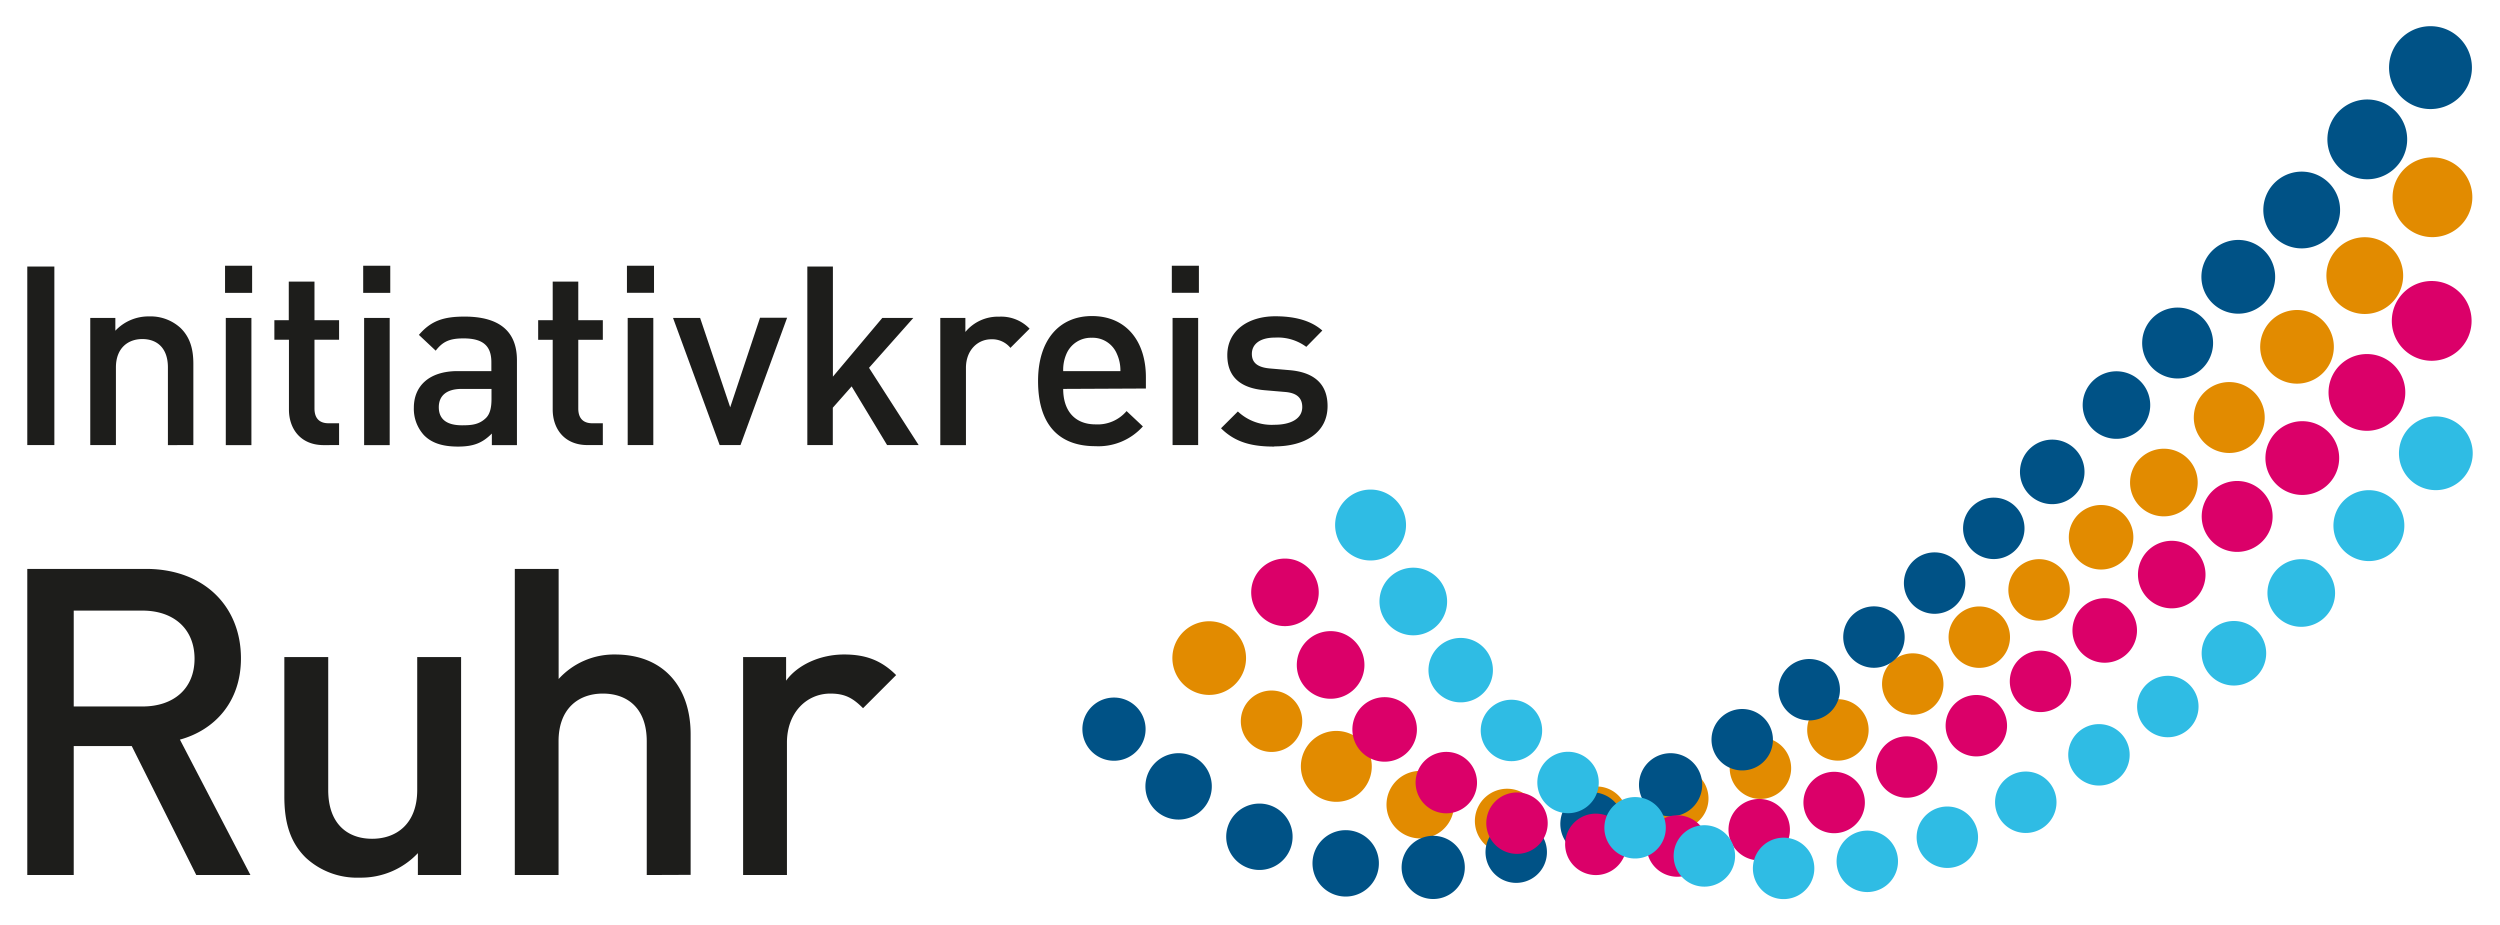
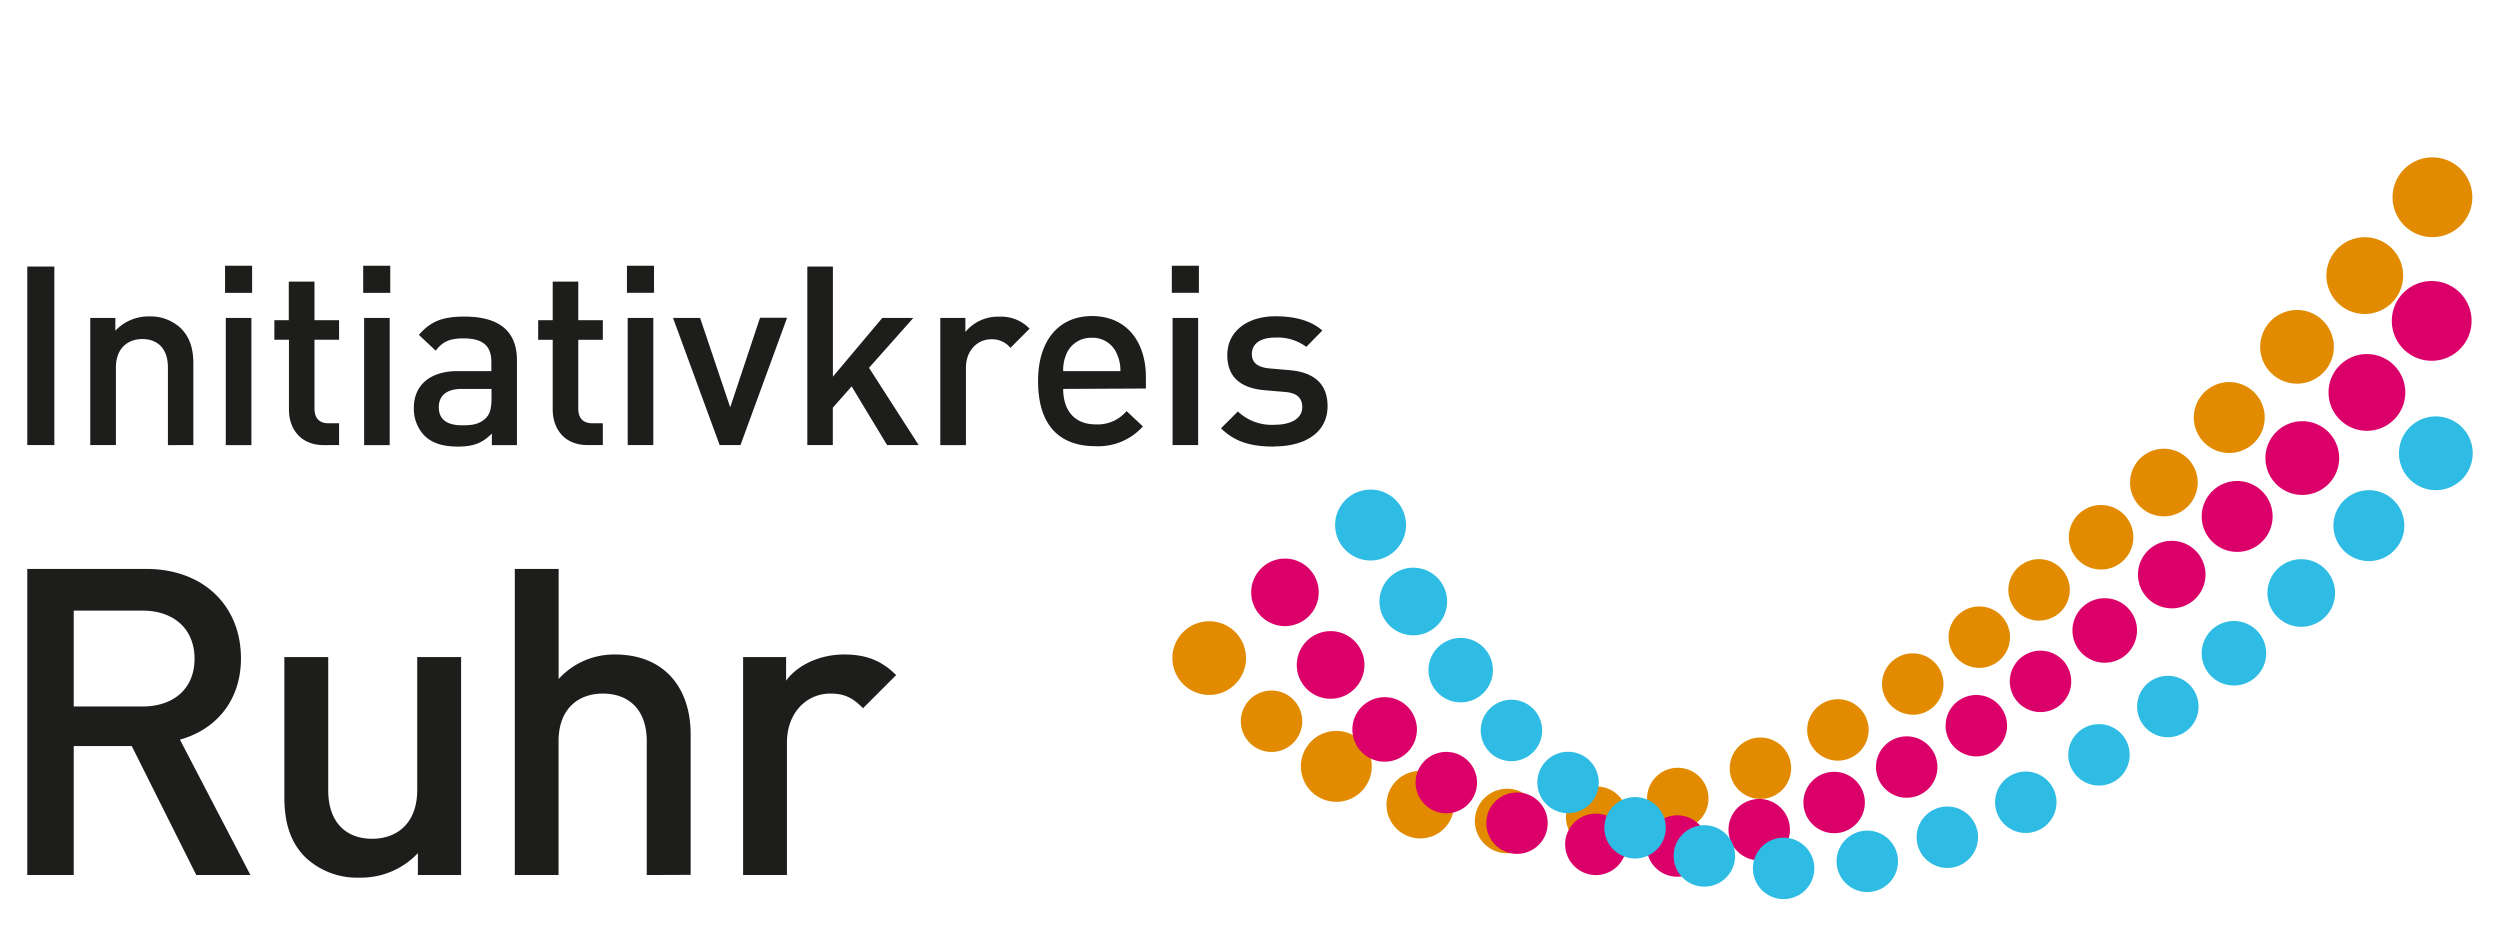
<svg xmlns="http://www.w3.org/2000/svg" id="svg65" version="1.1" width="1024" height="379" viewBox="-5.909 -5.909 563.577 208.772">
  <defs id="defs62">
    <style id="style102">.cls-1{fill:#1d1d1b;}.cls-1,.cls-2,.cls-3,.cls-4,.cls-5{fill-rule:evenodd;}.cls-2{fill:#e28b00;}.cls-3{fill:#005286;}.cls-4{fill:#db0069;}.cls-5{fill:#2fbce4;}</style>
  </defs>
  <path style="fill:#1d1d1b;fill-opacity:1" id="path34" d="m 188.57,153.882 c -2.23,-2.23 -4,-3.3 -7.37,-3.3 -5.34,0 -9.8,4.27 -9.8,11.07 v 29.87 h -9.89 v -49.18 h 9.7 v 5.33 c 2.52,-3.49 7.56,-5.91 13.09,-5.91 4.76,0 8.35,1.26 11.74,4.65 z m -48.8,37.64 v -30.17 c 0,-7.47 -4.37,-10.77 -9.9,-10.77 -5.53,0 -10,3.4 -10,10.77 v 30.17 H 110 v -69.07 h 9.89 v 24.84 a 16.91,16.91 0 0 1 12.71,-5.53 c 11,0 17.07,7.37 17.07,18 v 31.72 z m -51.64,0 v -4.94 a 17.61,17.61 0 0 1 -13.13,5.53 17,17 0 0 1 -12.13,-4.47 c -3.75,-3.65 -4.87,-8.34 -4.87,-13.87 v -31.43 h 9.9 v 30 c 0,7.66 4.37,11 9.9,11 5.53,0 10.18,-3.4 10.18,-11 v -30 h 9.9 v 49.18 z M 26,131.862 H 10.48 v 21.63 H 26 c 7,0 11.74,-4 11.74,-10.77 0,-6.77 -4.74,-10.86 -11.74,-10.86 z m 12.13,59.66 -14.56,-29.1 H 10.48 v 29.1 H 0 v -69.07 h 26.78 c 13.09,0 21.43,8.44 21.43,20.18 0,9.9 -6,16.2 -13.77,18.34 l 15.91,30.55 z M 281.34,94.852 c -4.69,0 -8.65,-0.79 -12,-4.13 l 3.8,-3.79 a 11.11,11.11 0 0 0 8.25,3 c 3.51,0 6.28,-1.25 6.28,-4 0,-1.92 -1.07,-3.17 -3.84,-3.4 l -4.58,-0.39 c -5.38,-0.45 -8.49,-2.89 -8.49,-7.92 0,-5.61 4.81,-8.77 10.81,-8.77 4.3,0 8,0.9 10.63,3.22 l -3.62,3.68 a 10.81,10.81 0 0 0 -7.07,-2.09 c -3.45,0 -5.21,1.53 -5.21,3.67 0,1.7 0.9,3 4,3.29 l 4.53,0.39 c 5.38,0.46 8.55,3 8.55,8.1 0,6 -5.1,9.1 -12,9.1 z m -17.16,-0.34 h -5.77 v -28.69 h 5.77 z m 0.17,-34.35 h -6.11 v -6.11 h 6.11 z m -18.51,13.76 a 5.91,5.91 0 0 0 -5.66,-3.62 6,6 0 0 0 -5.71,3.62 9.05,9.05 0 0 0 -0.74,3.9 h 12.91 a 9,9 0 0 0 -0.8,-3.9 z m -12.11,7.92 c 0,4.92 2.61,8 7.3,8 a 8.55,8.55 0 0 0 7,-3 l 3.68,3.46 a 13.45,13.45 0 0 1 -10.75,4.46 c -7.19,0 -12.9,-3.79 -12.9,-14.71 0,-9.28 4.81,-14.65 12.16,-14.65 7.7,0 12.17,5.65 12.17,13.8 v 2.55 z m -11.92,-9.28 a 5.32,5.32 0 0 0 -4.3,-1.92 c -3.11,0 -5.72,2.49 -5.72,6.44 v 17.44 H 206 v -28.7 h 5.66 v 3.17 a 9.51,9.51 0 0 1 7.64,-3.45 8.89,8.89 0 0 1 6.85,2.71 l -4.36,4.36 z m -27.81,21.95 -8,-13.24 -4.25,4.81 v 8.43 H 176 v -40.28 h 5.77 v 24.84 l 11.15,-13.25 h 7 l -10,11.26 11.2,17.43 z m -33.08,0 h -4.7 l -10.52,-28.69 h 6.11 l 6.79,20.17 6.73,-20.21 h 6.11 z m -19.67,0 h -5.78 v -28.69 h 5.78 z m 0.16,-34.35 h -6.11 v -6.11 h 6.11 z m -15,34.35 c -5.37,0 -7.86,-3.84 -7.86,-8 v -15.76 h -3.28 v -4.42 h 3.28 v -8.71 h 5.77 v 8.71 h 5.54 v 4.42 h -5.54 v 15.5 c 0,2.1 1,3.34 3.17,3.34 h 2.37 v 4.92 z m -21.7,-12.67 H 98 c -3.39,0 -5.15,1.53 -5.15,4.13 0,2.6 1.65,4.08 5.26,4.08 2.21,0 3.85,-0.17 5.38,-1.65 0.85,-0.84 1.25,-2.2 1.25,-4.24 v -2.32 z m 0.11,12.68 v -2.61 c -2.1,2.1 -4.08,2.94 -7.64,2.94 -3.56,0 -6,-0.84 -7.7,-2.6 a 8.8,8.8 0 0 1 -2.26,-6.17 c 0,-4.81 3.34,-8.26 9.9,-8.26 h 7.59 v -2 c 0,-3.63 -1.81,-5.38 -6.28,-5.38 -3.17,0 -4.7,0.73 -6.28,2.77 l -3.79,-3.56 c 2.71,-3.17 5.53,-4.13 10.29,-4.13 7.87,0 11.83,3.33 11.83,9.84 v 19.16 z m -23.1,0 H 76 v -28.7 h 5.77 v 28.69 z m 0.18,-34.35 h -6.11 v -6.12 h 6.11 v 6.11 z m -15,34.35 c -5.38,0 -7.86,-3.84 -7.86,-8 v -15.77 h -3.29 v -4.42 H 59 v -8.71 h 5.8 v 8.71 h 5.55 v 4.42 H 64.8 v 15.5 c 0,2.1 1,3.34 3.17,3.34 h 2.38 v 4.92 z m -16.33,0 h -5.78 v -28.7 h 5.78 v 28.69 z m 0.16,-34.35 h -6.11 v -6.12 h 6.11 v 6.11 z m -19,34.35 v -17.53 c 0,-4.47 -2.54,-6.4 -5.77,-6.4 -3.23,0 -5.96,2.03 -5.96,6.4 v 17.52 h -5.79 v -28.69 h 5.66 v 2.89 a 10.25,10.25 0 0 1 7.63,-3.23 10,10 0 0 1 7.08,2.61 c 2.2,2.15 2.89,4.86 2.89,8.09 v 18.33 z M 0,94.512 h 6.11 v -40.28 H 0 Z" class="cls-1" />
  <path style="fill:#e28b00;fill-opacity:1" id="path36" d="m 542.16,47.582 a 9,9 0 1 0 -8.47,-9.51 9,9 0 0 0 8.47,9.51 z m -15.25,17.34 a 8.66,8.66 0 1 0 -8.15,-9.15 8.66,8.66 0 0 0 8.15,9.15 z m -15.27,15.72 a 8.31,8.31 0 1 0 -7.82,-8.78 8.31,8.31 0 0 0 7.82,8.78 z m -15.3,15.64 a 8,8 0 1 0 -7.5,-8.41 8,8 0 0 0 7.5,8.41 z m -14.71,14.3 a 7.63,7.63 0 1 0 -7.17,-8.06 7.62,7.62 0 0 0 7.17,8.06 z m -14.14,12 a 7.28,7.28 0 1 0 -6.85,-7.69 7.28,7.28 0 0 0 6.85,7.69 z m -14,11.52 a 6.93,6.93 0 1 0 -6.49,-7.31 6.92,6.92 0 0 0 6.52,7.32 z m -13.46,10.67 a 6.93,6.93 0 1 0 -6.52,-7.32 6.93,6.93 0 0 0 6.52,7.32 z m -15,10.58 a 6.93,6.93 0 1 0 -6.53,-7.36 6.94,6.94 0 0 0 6.52,7.33 z m -16.9,10.35 a 6.93,6.93 0 1 0 -6.52,-7.32 6.93,6.93 0 0 0 6.52,7.32 z m -17.49,8.64 a 6.93,6.93 0 1 0 -6.51,-7.32 6.93,6.93 0 0 0 6.51,7.32 z m -18.64,6.83 a 6.93,6.93 0 1 0 -6.52,-7.32 6.93,6.93 0 0 0 6.52,7.32 z m -18.3,4.22 a 6.93,6.93 0 1 0 -6.52,-7.32 6.94,6.94 0 0 0 6.52,7.32 z m -20.23,1.21 a 7.28,7.28 0 1 0 -6.84,-7.69 7.29,7.29 0 0 0 6.84,7.69 z m -19.61,-3.35 a 7.62,7.62 0 1 0 -7.17,-8 7.61,7.61 0 0 0 7.17,8 z m -19,-8.26 a 8,8 0 1 0 -7.49,-8.42 8,8 0 0 0 7.53,8.42 z m -14.52,-11.25 a 6.93,6.93 0 1 0 -6.52,-7.32 6.93,6.93 0 0 0 6.52,7.32 z m -14.13,-12.87 a 8.31,8.31 0 1 0 -7.83,-8.78 8.32,8.32 0 0 0 7.83,8.78 z" class="cls-2" />
-   <path style="fill:#005286;fill-opacity:1" id="path38" d="m 541.51,18.672 a 9.35,9.35 0 1 0 -8.6,-10.06 9.35,9.35 0 0 0 8.6,10.06 z m -14.24,15.84 a 9,9 0 1 0 -8.27,-9.69 9,9 0 0 0 8.27,9.69 z m -14.73,15.6 a 8.66,8.66 0 1 0 -8,-9.32 8.66,8.66 0 0 0 8,9.32 z m -14.33,14.73 a 8.32,8.32 0 1 0 -7.64,-8.95 8.31,8.31 0 0 0 7.64,8.95 z m -13.69,14.62 a 8,8 0 1 0 -7.32,-8.57 8,8 0 0 0 7.32,8.57 z m -13.74,13.62 a 7.62,7.62 0 1 0 -7,-8.2 7.63,7.63 0 0 0 7,8.2 z m -14.46,14.74 a 7.28,7.28 0 1 0 -6.69,-7.82 7.27,7.27 0 0 0 6.69,7.82 z m -13.16,12.39 a 6.93,6.93 0 1 0 -6.37,-7.45 6.93,6.93 0 0 0 6.37,7.45 z m -13.35,12.35 a 6.93,6.93 0 1 0 -6.37,-7.45 6.93,6.93 0 0 0 6.37,7.45 z m -13.69,12.18 a 6.93,6.93 0 1 0 -6.37,-7.45 6.93,6.93 0 0 0 6.37,7.45 z m -14.6,11.88 a 6.93,6.93 0 1 0 -6.37,-7.45 6.93,6.93 0 0 0 6.37,7.45 z m -15.13,11.28 a 6.93,6.93 0 1 0 -6.36,-7.46 6.94,6.94 0 0 0 6.36,7.46 z m -16.17,10.37 a 7.13,7.13 0 1 0 -6.55,-7.66 7.12,7.12 0 0 0 6.55,7.66 z m -17.75,8.82 a 7.13,7.13 0 1 0 -6.55,-7.66 7.12,7.12 0 0 0 6.55,7.66 z m -17.06,6.18 a 6.93,6.93 0 1 0 -6.37,-7.45 6.93,6.93 0 0 0 6.37,7.45 z m -18.75,3.64 a 7.13,7.13 0 1 0 -6.55,-7.67 7.13,7.13 0 0 0 6.55,7.67 z m -18.66,-0.55 a 7.49,7.49 0 1 0 -8,-6.94 7.5,7.5 0 0 0 8,6.94 z m -19.47,-6 a 7.49,7.49 0 1 0 -8,-6.94 7.51,7.51 0 0 0 8,6.94 z m -18.23,-11.37 a 7.49,7.49 0 1 0 -8,-6.94 7.48,7.48 0 0 0 8,6.94 z m -14.6,-13.27 a 7.13,7.13 0 1 0 -7.62,-6.61 7.13,7.13 0 0 0 7.62,6.61 z" class="cls-3" />
  <path style="fill:#db0069;fill-opacity:1" id="path40" d="m 283.22,135.342 a 7.62,7.62 0 1 0 -7.05,-8.15 7.62,7.62 0 0 0 7.05,8.15 z m 10.29,16.39 a 7.63,7.63 0 1 0 -7.05,-8.16 7.62,7.62 0 0 0 7.05,8.16 z m 12.22,14.2 a 7.28,7.28 0 1 0 -6.73,-7.79 7.27,7.27 0 0 0 6.73,7.79 z m 13.94,11.65 a 6.93,6.93 0 1 0 -6.41,-7.42 6.95,6.95 0 0 0 6.41,7.42 z m 15.95,9.15 a 6.93,6.93 0 1 0 -6.41,-7.42 6.94,6.94 0 0 0 6.41,7.42 z m 17.77,4.78 a 6.93,6.93 0 1 0 -6.39,-7.42 6.95,6.95 0 0 0 6.41,7.42 z m 18.4,0.38 a 6.93,6.93 0 1 0 -6.41,-7.42 6.93,6.93 0 0 0 6.41,7.42 z m 18.48,-3.69 a 6.93,6.93 0 1 0 -6.41,-7.42 6.93,6.93 0 0 0 6.41,7.42 z m 16.91,-6.13 a 6.93,6.93 0 1 0 -6.41,-7.42 6.93,6.93 0 0 0 6.41,7.42 z m 16.37,-8 a 6.93,6.93 0 1 0 -6.41,-7.42 6.95,6.95 0 0 0 6.41,7.42 z m 15.71,-9.33 a 6.93,6.93 0 1 0 -6.41,-7.42 6.93,6.93 0 0 0 6.41,7.42 z m 14.48,-10 a 6.93,6.93 0 1 0 -6.41,-7.42 6.93,6.93 0 0 0 6.41,7.42 z m 14.46,-11.14 a 7.28,7.28 0 1 0 -6.73,-7.79 7.28,7.28 0 0 0 6.73,7.79 z m 15.1,-12.27 a 7.62,7.62 0 1 0 -7.05,-8.15 7.63,7.63 0 0 0 7.05,8.15 z m 14.7,-12.74 a 8,8 0 1 0 -7.37,-8.53 8,8 0 0 0 7.37,8.53 z m 14.7,-12.85 a 8.32,8.32 0 1 0 -7.69,-8.9 8.31,8.31 0 0 0 7.69,8.9 z m 14.55,-14.47 a 8.66,8.66 0 1 0 -8,-9.27 8.66,8.66 0 0 0 8,9.27 z m 14.61,-15.8 a 9,9 0 1 0 -8.33,-9.64 9,9 0 0 0 8.33,9.64 z" class="cls-4" />
  <path style="fill:#2fbce4;fill-opacity:1" id="path42" d="m 395.51,196.912 a 6.93,6.93 0 1 0 -6.12,-7.65 6.93,6.93 0 0 0 6.12,7.65 z m -17.87,-2.81 a 6.93,6.93 0 1 0 -6.13,-7.65 6.92,6.92 0 0 0 6.13,7.65 z m -15.64,-6.35 a 6.93,6.93 0 1 0 -6.12,-7.65 6.93,6.93 0 0 0 6.12,7.65 z m -15.12,-10.22 a 6.93,6.93 0 1 0 -6.13,-7.64 6.93,6.93 0 0 0 6.13,7.64 z m -12.78,-11.74 a 6.93,6.93 0 1 0 -6.12,-7.65 6.93,6.93 0 0 0 6.12,7.65 z m -11.48,-13.27 a 7.27,7.27 0 1 0 -6.43,-8 7.27,7.27 0 0 0 6.43,8 z m -10.74,-15.13 a 7.63,7.63 0 1 0 -6.74,-8.42 7.63,7.63 0 0 0 6.74,8.42 z m -9.7,-16.89 a 8,8 0 1 0 -7.05,-8.8 8,8 0 0 0 7.05,8.8 z m 112.22,74.82 a 6.93,6.93 0 1 0 -6.13,-7.65 6.93,6.93 0 0 0 6.13,7.65 z m 18.05,-5.44 a 6.93,6.93 0 1 0 -6.12,-7.65 6.93,6.93 0 0 0 6.12,7.65 z m 17.71,-7.89 a 6.93,6.93 0 1 0 -6.13,-7.65 6.93,6.93 0 0 0 6.13,7.65 z m 16.51,-10.7 a 6.93,6.93 0 1 0 -6.13,-7.65 6.94,6.94 0 0 0 6.13,7.65 z m 15.53,-10.9 a 6.93,6.93 0 1 0 -6.12,-7.65 6.93,6.93 0 0 0 6.12,7.65 z m 14.88,-11.67 a 7.28,7.28 0 1 0 -6.44,-8 7.28,7.28 0 0 0 6.44,8 z m 15.15,-13.25 a 7.63,7.63 0 1 0 -6.74,-8.42 7.64,7.64 0 0 0 6.74,8.42 z m 15.15,-14.84 a 8,8 0 1 0 -7,-8.8 8,8 0 0 0 7,8.8 z m 15.14,-16 a 8.32,8.32 0 1 0 -7.35,-9.18 8.31,8.31 0 0 0 7.35,9.18 z" class="cls-5" />
</svg>